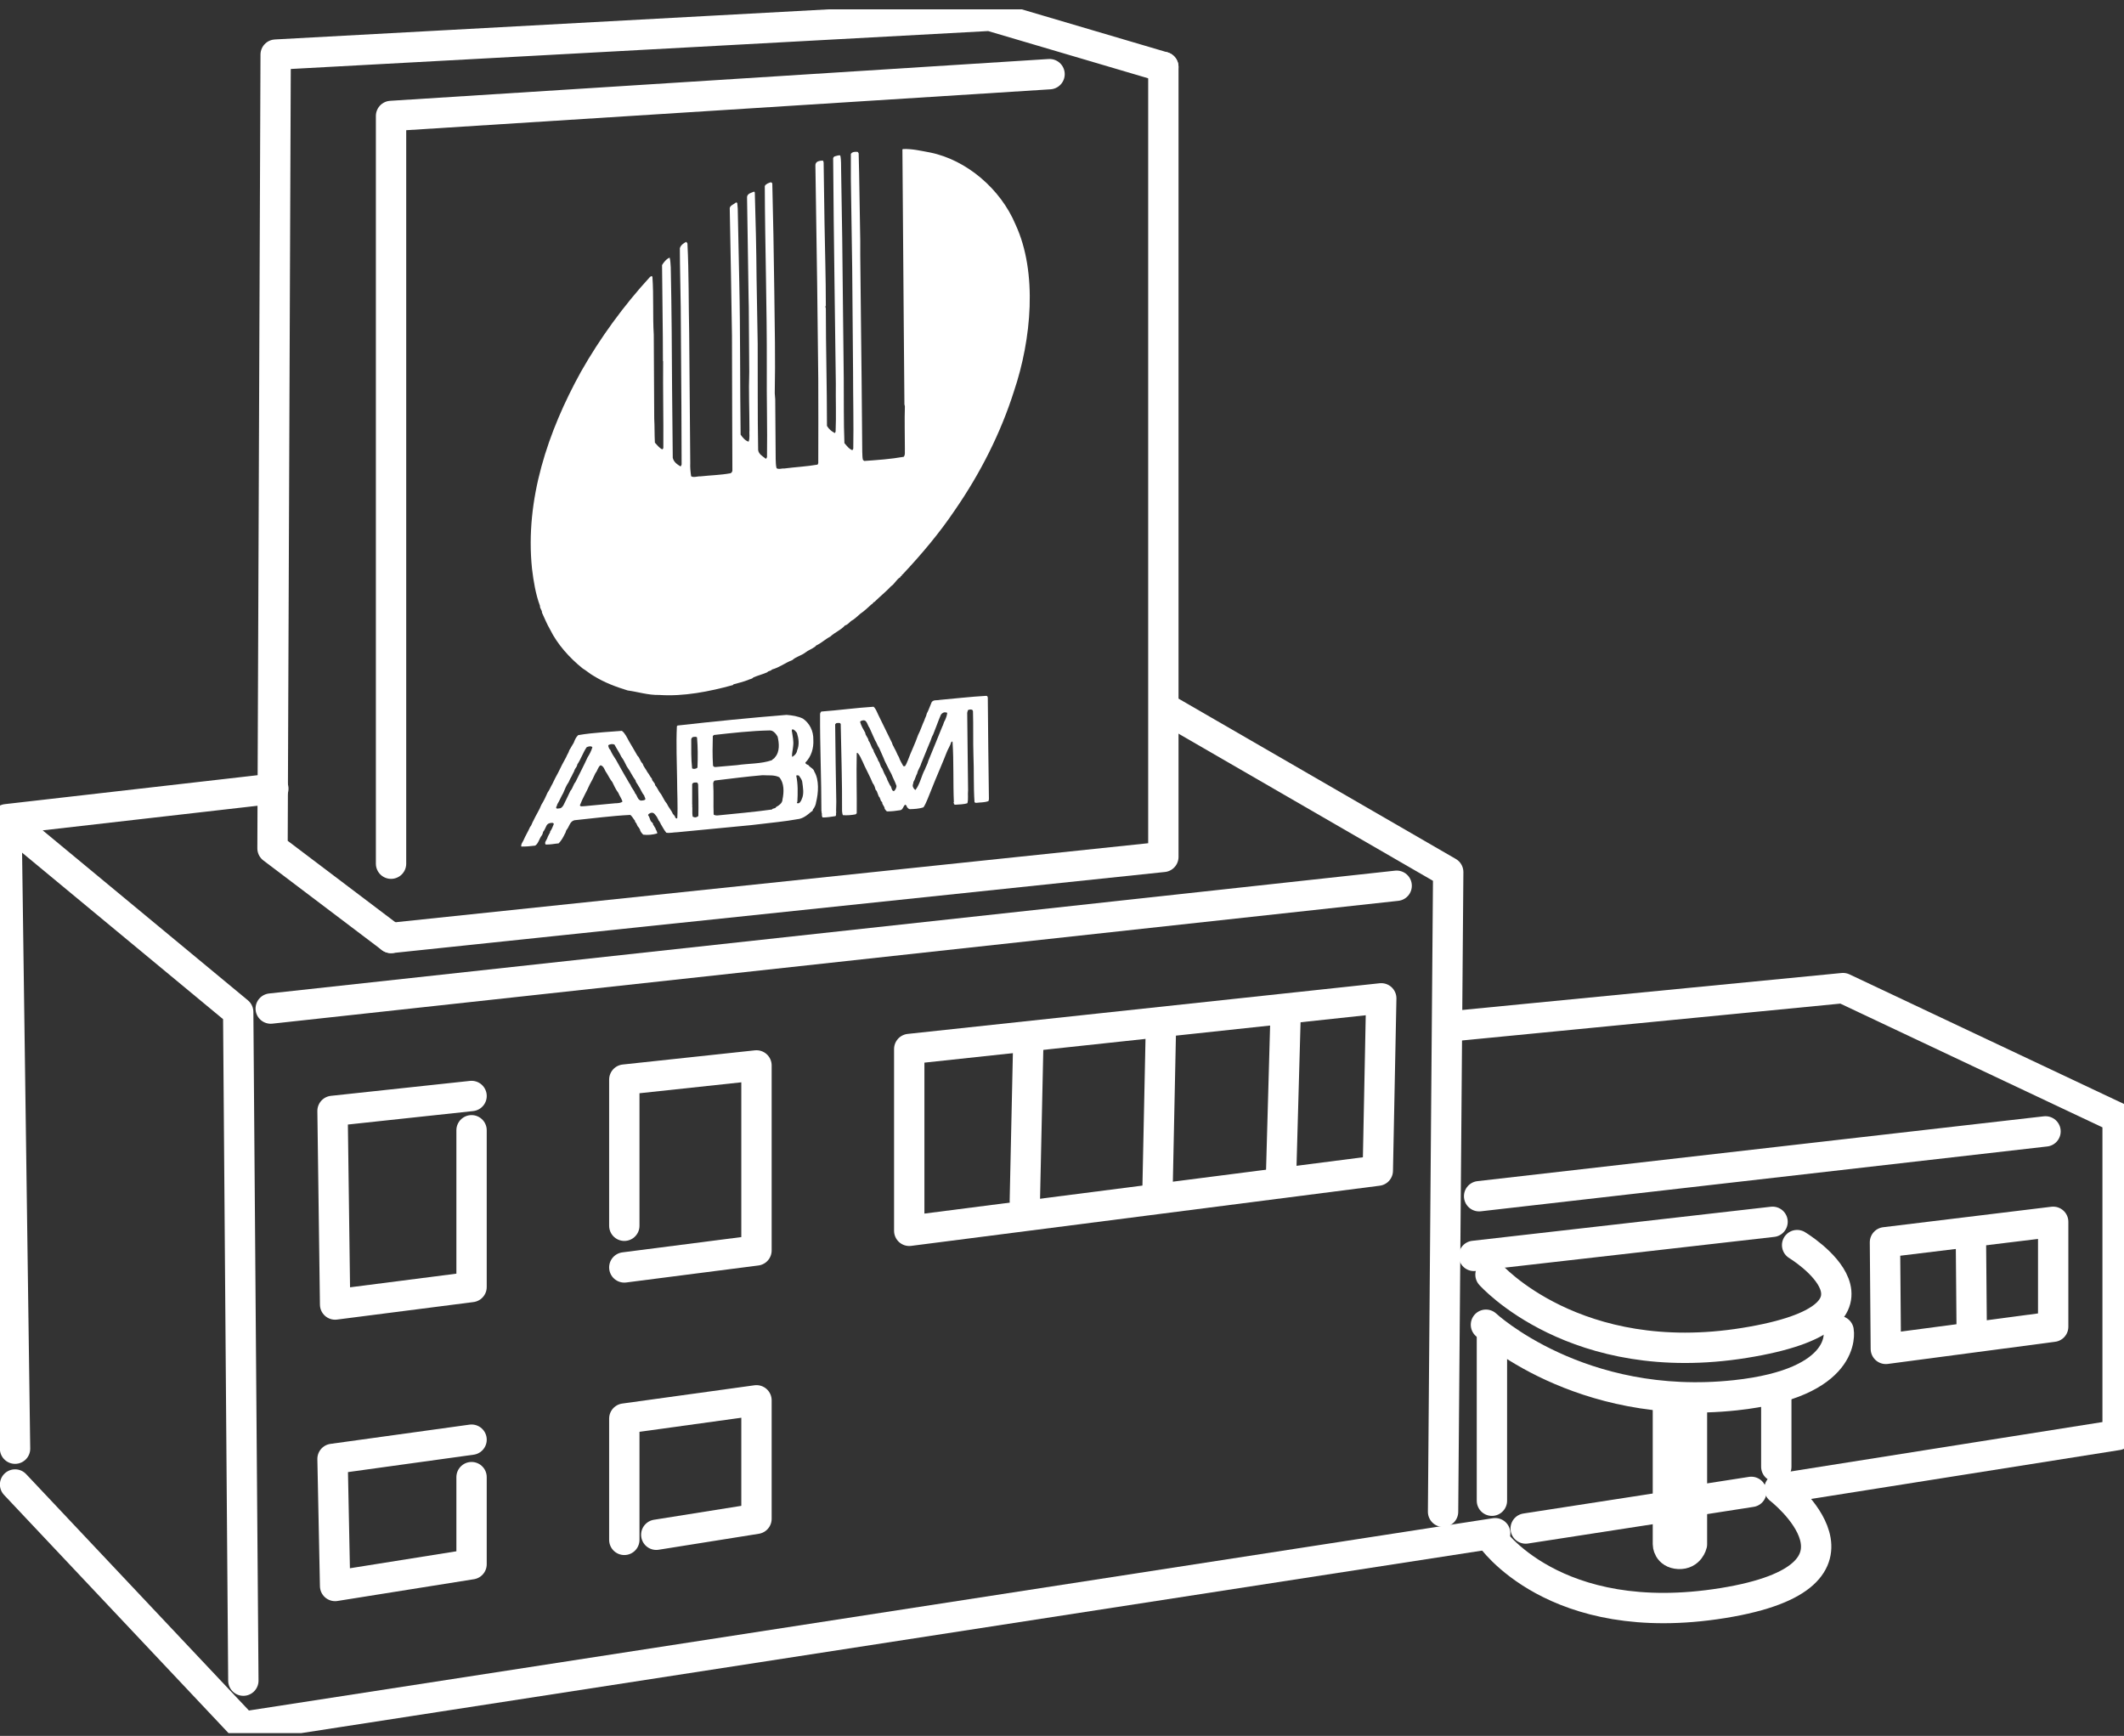
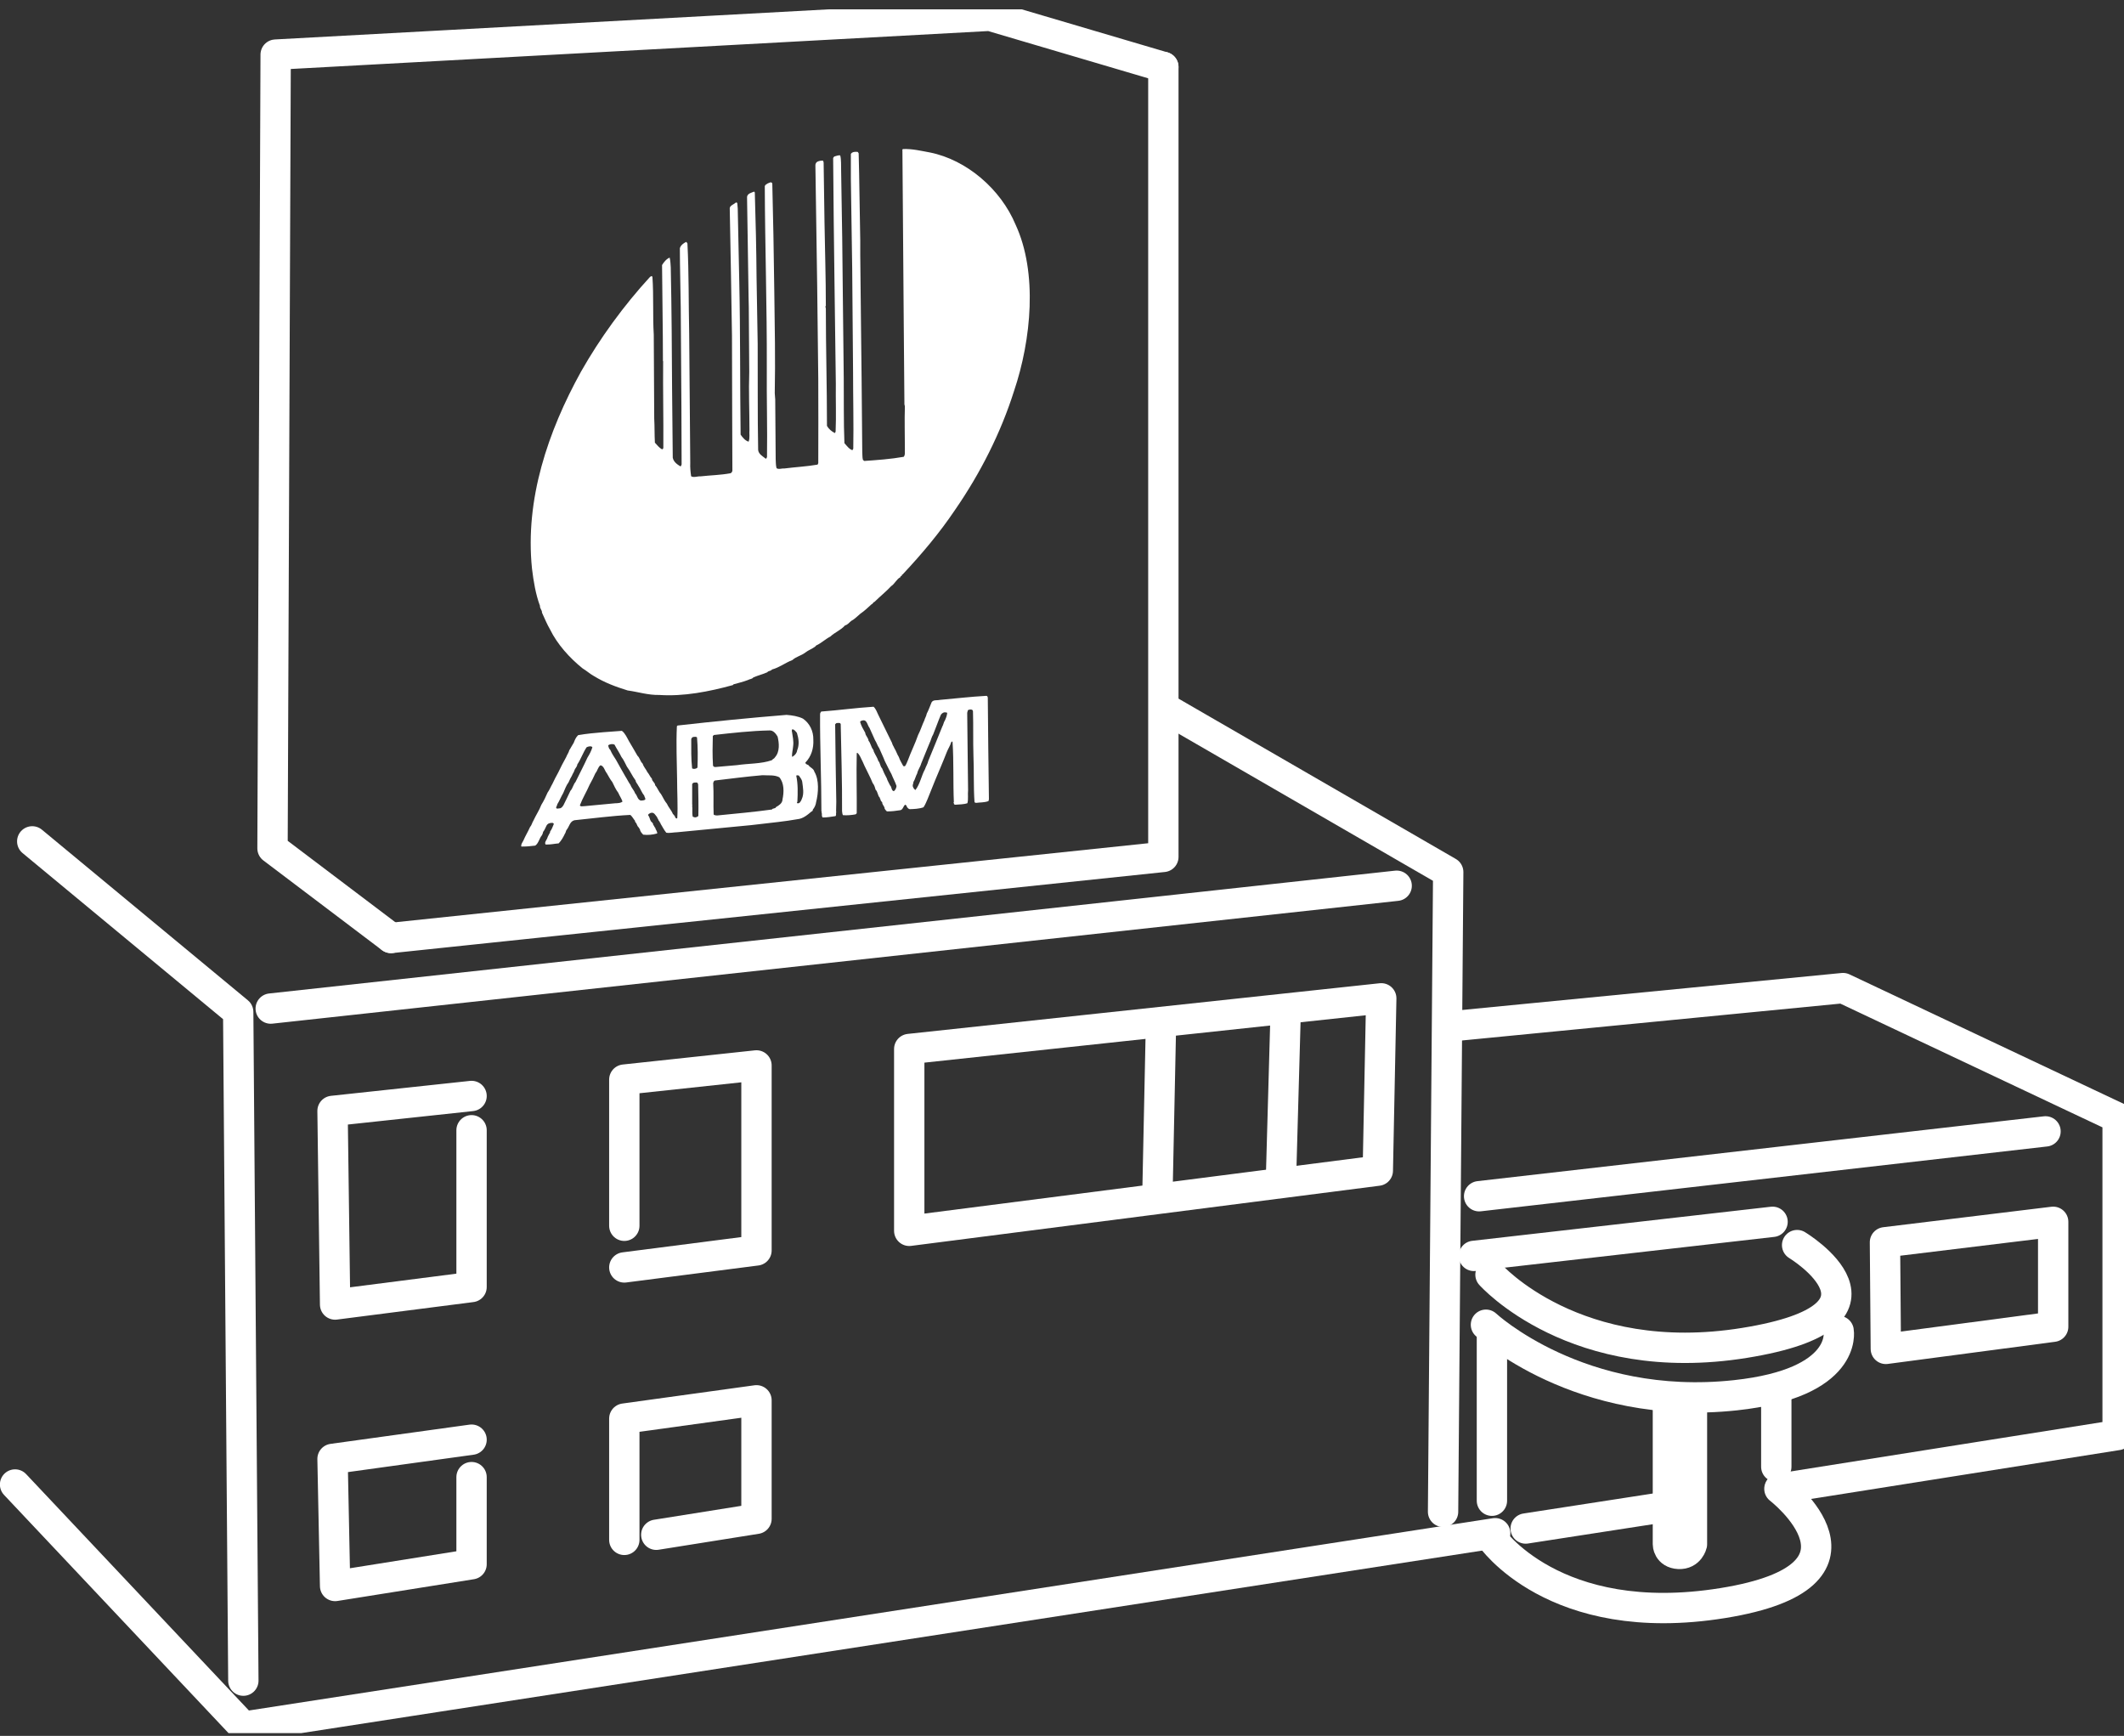
<svg xmlns="http://www.w3.org/2000/svg" fill="none" height="143" viewBox="0 0 175 143" width="175">
  <rect x="0" y="0" width="175" height="143" fill="#333333" stroke="none" />
  <clipPath id="a">
    <path d="m0 .772h175v142h-175z" />
  </clipPath>
  <g clip-path="url(#a)">
    <g stroke="#fff" stroke-linecap="round" stroke-linejoin="round" stroke-width="2.5">
      <path d="m146.661 122.621 27.813-4.406v-26.137l-22.624-10.679-32.412 3.158" />
-       <path d="m139.609 123.628 4.684-.729" />
      <path d="m125.703 125.918 11.646-1.8" />
      <path d="m1.242 122.292 18.807 19.953 103.142-15.94" />
      <path d="m95.898 58.301 23.423 13.541-.424 52.697" />
-       <path d="m1.24 119.341-.708-51.854 21.988-2.517" />
      <path d="m2.656 69.312 16.97 14.055.424 55.083" />
      <path d="m22.305 83.085 92.769-10.118" />
      <path d="m121.867 98.544 46.667-5.341" />
      <path d="m146.044 100.652-24.606 2.808" />
      <path d="m51.438 104.409 10.89-1.4v-15.24l-10.89 1.168v12.04" />
      <path d="m54.072 126.432 8.256-1.316v-9.759l-10.89 1.505v9.991" />
      <path d="m113.804 82.242-38.89 4.174v14.978l38.606-4.957z" />
      <path d="m38.853 90.286-11.455 1.231.212 15.948 11.242-1.442v-12.913" />
      <path d="m38.853 118.599-11.455 1.585.212 10.468 11.242-1.792v-7.175" />
      <path d="m95.655 84.397-.28 13.398" />
      <path d="m105.928 83.368-.373 13.301" />
-       <path d="m84.718 86.082-.28 12.837" />
      <path d="m122.805 105.008s6.974 7.87 20.928 5.619c13.953-2.247 4.335-8.056 4.335-8.056" />
      <path d="m122.805 126.579s5.184 7.728 19.137 5.481c13.954-2.247 4.667-9.414 4.667-9.414" />
      <path d="m122.43 109.13s7.708 7.192 20.55 5.81c9.308-.999 8.51-5.295 8.51-5.295" />
      <path d="m122.922 109.784v13.844" />
      <path d="m137.422 115.336v11.876s0 .75.895.797c.895.046 1.086-.797 1.086-.797v-11.876" />
      <path d="m155.305 102.339.072 8.781 13.788-1.825v-8.643z" />
-       <path d="m162.383 101.563.072 8.364" />
      <path d="m146.352 120.829v-6.193" />
    </g>
    <path d="m70.747 12.649.038 1.636.093 5.548v1.214l.072 6.724.038 3.314.055 6.13c.017.232 0 .464.055.67l.11.088c1.044-.072 2.193-.152 3.254-.342.144-.185.072-.413.093-.645 0-1.256-.038-2.31 0-3.512l-.038-.169-.055-6.627-.11-14.283c-.017-.055 0-.076.038-.118.789-.029 1.519.156 2.248.287 2.999.607 5.812 3.006 7.038 5.944 1.829 3.95 1.298 9.473-.127 13.701-1.099 3.47-2.779 6.779-4.862 9.797-1.281 1.905-2.741 3.634-4.314 5.312-.017.021-.055.025-.072.046.038.114-.144.072-.11.181-.331.165-.458.544-.768.742-.403.439-.95.873-1.37 1.294-.127.029-.127.164-.238.194-.31.278-.586.552-.916.771-.237.194-.492.468-.768.607-.165.131-.293.316-.513.371-.348.396-.823.556-1.205.915-.403.206-.751.548-1.171.738l-.072.084c-.255.194-.568.299-.823.497-.331.261-.73.316-1.061.616-.586.223-1.061.611-1.684.78-.093.143-.276.084-.386.228-.365.164-.768.257-1.15.426-.11.143-.293.122-.441.211-.386.147-.785.244-1.188.354l-.055.063c-1.939.535-4.06.949-6.054.814-.933.021-1.735-.253-2.613-.371-.972-.299-1.901-.645-2.779-1.185-.331-.181-.619-.447-.933-.632-1.078-.869-2.083-1.981-2.69-3.221-.255-.438-.441-.906-.658-1.37.017-.211-.182-.329-.166-.565-.348-.932-.53-1.998-.657-3.069-.586-5.696 1.315-11.298 4.039-16.222 1.553-2.74 3.509-5.434 5.685-7.803.055-.025.093-.068.144-.072l.055.072c.11 1.551.017 3.259.11 4.755l.038 6.918c.038.67.017 1.29.055 1.981.182.198.365.43.586.548.055-.004.11-.067.11-.127.017-2.449-.038-4.7-.017-7.133l-.017-.017c0-2.66-.055-5.261-.072-7.9.127-.223.365-.514.624-.616.072.244.072.552.093.801.072 3.347.093 6.838.11 10.076l.055 5.607c.072.358.382.565.641.717.038-.021.072-.101.089-.164 0-1.581-.017-3.217-.017-4.743l-.055-8.174c-.017-1.598-.072-3.271-.072-4.89.055-.236.31-.434.53-.527l.093.126c.127 2.517.089 4.831.144 7.394l.089 10.695c-.017.367.017.713.072 1.092.199.135.53-.008.785.009.84-.093 1.608-.101 2.448-.253.089-.025.144-.11.166-.207l-.017-4.646-.017-6.48c-.055-3.427-.11-6.973-.182-10.4-.055-.325.31-.392.492-.565.038-.021.11-.009.127.046l.038.439.127 6.045c.093 4.195.055 8.423.11 12.584.165.236.365.489.657.582.127-.299.038-.679.072-.991 0-1.543-.072-3.175-.017-4.743l-.038-5.358-.017-.771-.072-4.777-.055-3.524c.038-.291.365-.342.585-.438l.055.072c.072 2.365.127 4.675.144 7.028l.093 5.451c.017 2.833-.017 5.826.038 8.735.038.342.365.51.603.7.089.068.072-.063.127-.105.038-2.454-.038-4.76-.017-7.348.017-5.072-.148-10.017-.166-14.991.11-.202.31-.24.492-.312.055.013.11.046.127.105l.093 4.254.072 4.642c.038 2.85.093 5.624.038 8.385l.038.497.038 4.911c.017.232 0 .518.072.763.182.122.441 0 .658.021.878-.114 1.829-.16 2.724-.316l.055-.118c0-2.255.017-4.667 0-6.943l-.089-7.668c-.055-3.271-.093-6.682-.148-9.937 0-.135.076-.257.204-.308.127-.051.31-.084.437-.059l.038.152.072 4.949c.038 2.331.11 4.524.11 6.838-.072.084 0 .156 0 .249 0 3.28.093 6.416.093 9.654.144.257.382.451.624.582.055.017.072-.063.089-.127.055-1.256 0-2.622.017-3.933l-.11-8.322c-.038-3.352-.093-6.821-.11-10.194-.017-.076.038-.16.11-.202.144-.029.31-.122.475-.08.093.38.055.826.072 1.248.017 1.905.072 3.621.089 5.51l.055 5.105.072 6.476c.017 1.716-.017 3.609.055 5.358.204.232.386.489.658.582l.072-.122c.038-2.028-.017-4.224-.017-6.286l-.072-8.596-.11-7.34v-2.062c.11-.185.382-.19.569-.165l.072.11z" fill="#fff" />
    <path d="m81.382 57.466c0-.08-.055-.148-.127-.143-1.281.072-2.541.219-3.822.333-.237.059-.53-.034-.674.194-.144.32-.238.637-.403.94-.038.215-.144.358-.199.556-.182.379-.31.818-.513 1.202-.237.696-.585 1.383-.84 2.078-.072.16-.127.337-.237.485-.055.025-.089.008-.144-.004-.127-.24-.272-.46-.365-.742-.144-.219-.221-.502-.365-.721-.055-.152-.165-.274-.199-.447-.382-.776-.751-1.534-1.133-2.314-.11-.24-.204-.502-.386-.662-1.481.093-2.872.291-4.314.396-.055.063-.093.143-.093.219-.017 2.508.11 5.371.11 8.014.072.034-.034.122.038.152 0 .097-.017.236.055.341.348.009.713-.063 1.061-.11.089-.063.038-.194.055-.274 0-.038.038-.08 0-.097 0-.291.017-.54.017-.814-.038-2.137-.072-4.216-.093-6.378.038-.042.072-.084.11-.105.127.009.293-.063.348.084.038 2.234.127 4.789.11 7.167.017.114.017.232.072.337.331.029.713-.004 1.044-.067l.093-.089c.017-1.543-.038-3.2 0-4.878 0-.038 0-.118.055-.101.221.194.293.476.437.734.038.11.11.223.148.333.221.481.475.923.674 1.425.127.148.182.329.238.54.199.177.165.506.365.683-.017.038 0 .08.038.11 0 .097.072.19.144.24-.017.215.204.329.204.544.055.093.11.143.182.215.365.008.751-.042 1.099-.097.238-.038.238-.35.42-.46.017.055.148.063.11.164.093.11.127.181.255.211.365-.013.785-.029 1.133-.156.127-.185.238-.447.331-.666.199-.518.42-1.02.619-1.539.331-.801.658-1.543.967-2.34.11-.282.293-.544.365-.822.038 0 .072-.101.11-.029.11 1.631.038 3.406.11 4.966-.072.063.038.093 0 .156.021.034.072.067.127.063.331-.029.696-.021.989-.127.089-.333.017-.712.055-1.067-.038-2.12-.038-4.452-.072-6.378l.055-.215c.089-.046.199-.076.31-.046.072.013.093.068.11.127.038 1.193 0 2.449.038 3.642.055 1.227 0 2.622.089 3.849.017.034.072.051.127.063.331-.046.696-.021 1.022-.147.017-.059.038-.101.038-.177-.038-2.677-.072-5.645-.093-8.36zm-7.734 7.711c-.221-.038-.166-.354-.31-.472-.089-.202-.221-.384-.276-.595-.148-.261-.276-.535-.386-.818-.166-.16-.144-.43-.31-.607-.072-.249-.238-.481-.348-.721-.038-.055-.038-.152-.072-.207-.182-.215-.204-.523-.386-.738-.017-.249-.255-.405-.272-.653-.165-.295-.331-.569-.42-.889.017-.059.072-.101.127-.105.441-.173.458.367.641.582.144.333.31.687.458 1.02.144.219.204.464.348.662.144.354.327.704.458 1.058.182.35.348.721.547 1.071.127.333.31.649.42.987-.017.173-.11.358-.221.422zm4.187-5.801c-.089.143-.11.337-.199.481-.365.936-.785 1.901-1.15 2.82-.055.257-.199.46-.276.696-.293.527-.403 1.214-.785 1.707-.11-.068-.182-.177-.221-.312-.021-.131.055-.215.055-.35.144-.228.182-.481.31-.704.055-.295.255-.523.331-.818.166-.422.331-.818.513-1.26.055-.139.11-.278.165-.401.127-.24.166-.514.31-.738.221-.54.403-1.079.624-1.598.055-.101.166-.185.276-.215.089-.008.182 0 .255.034-.017.232-.11.455-.199.653z" fill="#fff" />
    <path d="m67.101 63.588c-.055-.287-.348-.337-.492-.556-.093-.046-.237-.076-.255-.207.492-.506.696-1.18.658-1.889.017-.713-.31-1.362-.857-1.737-.403-.198-.878-.27-1.353-.308-3.016.244-5.944.535-8.977.877l-.055.063c-.072 1.492 0 2.951.017 4.338 0 1.079.072 2.209.017 3.2 0 .059-.072.063-.089.046-.055-.034-.127-.122-.11-.185-.072-.051-.11-.143-.166-.177-.127-.316-.365-.548-.492-.843-.204-.232-.331-.552-.492-.805-.199-.215-.276-.497-.475-.713-.017-.249-.255-.303-.272-.552-.144-.139-.221-.367-.365-.527-.127-.261-.31-.434-.403-.717-.199-.177-.221-.464-.42-.641-.238-.422-.458-.788-.696-1.193-.166-.295-.31-.649-.586-.856l-1.536.114c-.696.059-1.37.118-2.066.24-.182.169-.276.392-.365.628-.127.185-.238.426-.365.611-.055.219-.182.362-.255.565-.238.426-.458.847-.658 1.273-.165.303-.331.607-.475.927-.144.245-.238.502-.403.729-.144.341-.31.679-.513 1.008-.166.439-.458.869-.658 1.311-.11.165-.127.358-.276.523-.166.379-.386.729-.547 1.109-.072.16-.221.308-.166.493.403.004.73-.025 1.133-.076.165-.093.255-.295.331-.451.055-.101.11-.261.204-.367.072-.101.11-.224.127-.32.11-.122.182-.325.276-.506.093-.181.276-.236.475-.232.055-.004.127.046.127.101-.093.219-.166.438-.31.624l.017.021c-.072.177-.199.342-.255.544-.072.16-.238.329-.127.493.365.025.713-.063 1.078-.093.221-.232.382-.514.513-.797.072-.084.072-.219.127-.299.238-.274.272-.717.658-.809 1.553-.156 3.054-.363 4.607-.439.166.139.259.342.386.485-.017.118.093.169.127.223-.038.101.11.105.055.19.093.068.148.198.221.291.017.173.166.333.272.438.365.046.785.009 1.15-.101.017-.156-.11-.299-.144-.392.017-.059-.038-.076-.055-.11-.038-.076-.089-.169-.144-.24.038-.059-.055-.093-.038-.131-.255-.169-.182-.409-.365-.624 0-.114.127-.148.199-.19.293-.101.403.194.547.358.017.055.017.114.072.127.021.114.072.19.148.24-.055.084.089.088.055.152.166.257.276.514.475.75.276.051.602-.034.895-.038l6.088-.586.696-.08c1.022-.127 2.083-.219 3.127-.409.458-.038.84-.363 1.171-.645.127-.013.055-.139.144-.207.11-.143.204-.367.221-.54.199-.788.255-1.834-.127-2.496zm-20.092 1.534c-.182.401-.386.801-.585 1.21-.089.139-.182.266-.348.261-.093.009-.204.055-.255-.038 0-.114.093-.202.093-.295.182-.287.31-.624.492-.932.127-.282.238-.616.441-.885.072-.181.182-.384.276-.544.055-.16.182-.308.221-.481.072-.16.199-.249.221-.443.293-.43.475-.987.768-1.417.127-.068.386-.131.475 0-.089.299-.237.582-.403.847-.31.683-.658 1.328-.989 2.015-.182.207-.221.502-.403.713zm3.729 1.046-2.596.244c-.11-.008-.31.063-.365-.067.221-.594.547-1.105.806-1.707.165-.282.331-.624.475-.944.182-.207.199-.502.42-.653.293.068.331.434.513.649.144.24.276.514.458.734.144.299.293.628.492.885.11.261.259.46.348.721-.148.131-.348.127-.547.143zm2.049-.219c-.276-.088-.276-.422-.458-.594-.089-.261-.293-.434-.386-.7-.166-.219-.276-.481-.42-.696-.276-.46-.513-.919-.768-1.362-.182-.274-.348-.531-.475-.826-.11-.089-.148-.236-.166-.371.127-.11.365-.131.513-.063.182.35.403.658.569 1.012.199.253.31.531.458.809.272.362.437.771.713 1.134.017.173.144.257.221.426.182.253.293.59.492.826.017.114.11.202.089.32-.11.084-.255.08-.382.088zm4.17-5.051c0-.097.093-.16.144-.185.127-.013.237-.042.327.029.072.822.072 1.594.038 2.487-.11.122-.31.139-.441.076-.089-.805-.072-1.577-.072-2.407zm.586 6.315c-.072.084-.182.114-.293.127-.055-.055-.144-.008-.182-.084-.055-.266 0-.616-.038-.902.038-.021 0-.059 0-.076v-1.678c.038-.101.11-.122.182-.131.093-.009.182-.017.255.017l.055.131c.017.923.038 1.728.017 2.601zm1.188-6.581.093-.084c1.498-.169 3.088-.346 4.569-.375.31-.025.53.261.674.502.127.527.204 1.252-.221 1.716-.038.101-.182.131-.255.236-.878.308-1.922.261-2.872.405l-1.79.156c-.089-.013-.144-.025-.182-.118-.055-.885-.038-1.581-.017-2.428zm5.74 5.266c-.038.291-.293.451-.53.586-.055.156-.31.084-.331.202-1.481.206-3.033.342-4.535.493-.089-.013-.182-.004-.276-.076-.038-.864.017-1.678-.038-2.601.038-.08.038-.194.165-.207 1.353-.16 2.524-.316 3.895-.434.492.034.967-.046 1.387.169.403.468.403 1.202.255 1.868zm.895-3.609c0 .021-.055.025-.072.046h-.038c-.017-.282.072-.582.093-.873.055-.409-.038-.788-.093-1.168-.034-.076-.017-.152.021-.215.166.004.272.169.382.295.144.451.221.965.017 1.446-.017.194-.165.379-.31.468zm.696 3.529c-.038.122-.11.24-.204.329-.072.025-.182.072-.199-.038l.038-.063c.038-.717.055-1.467-.093-2.15.055-.042.148-.029.221 0 .11.164.255.325.276.535.055.439.165.949-.038 1.391z" fill="#fff" />
    <path d="m95.851 5.515v65.075l-63.632 6.678" stroke="#fff" stroke-linecap="round" stroke-linejoin="round" stroke-width="2.5" />
-     <path d="m32.219 71.15v-61.597l54.256-3.444" stroke="#fff" stroke-linecap="round" stroke-linejoin="round" stroke-width="2.5" />
    <path d="m32.215 77.268-9.762-7.382.259-65.387 58.851-3.2 14.284 4.216" stroke="#fff" stroke-linecap="round" stroke-linejoin="round" stroke-width="2.5" />
  </g>
</svg>